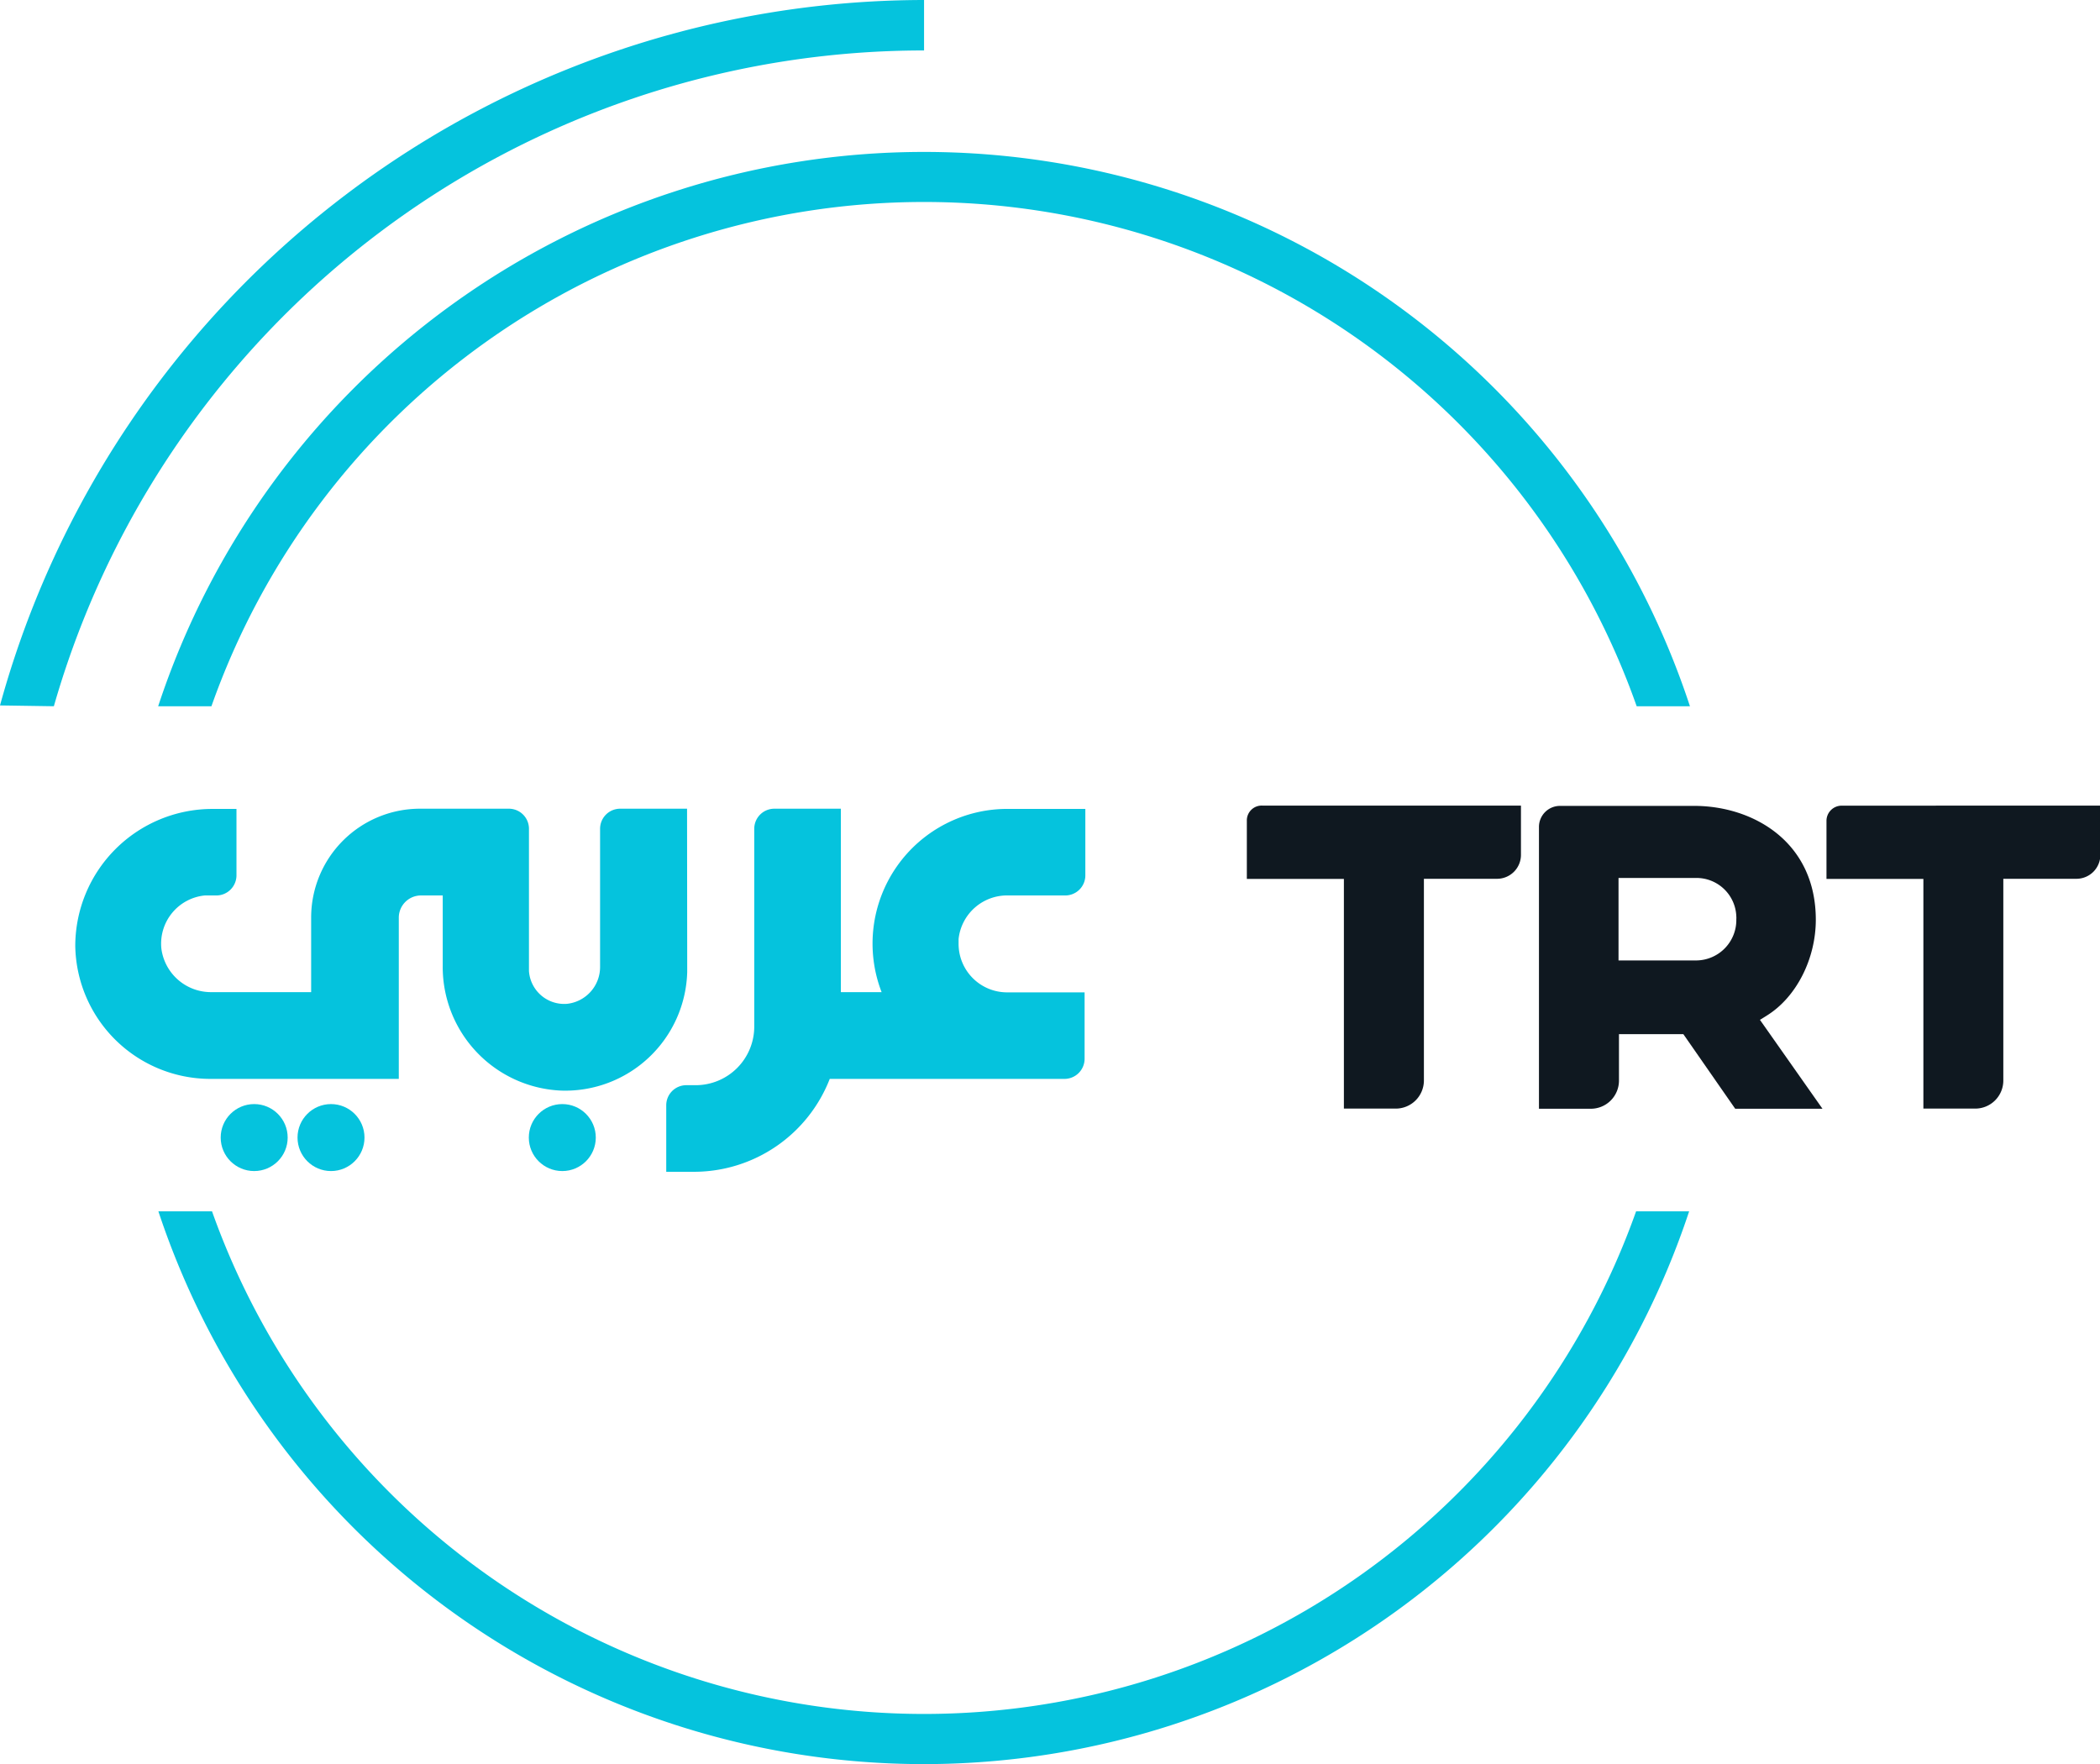
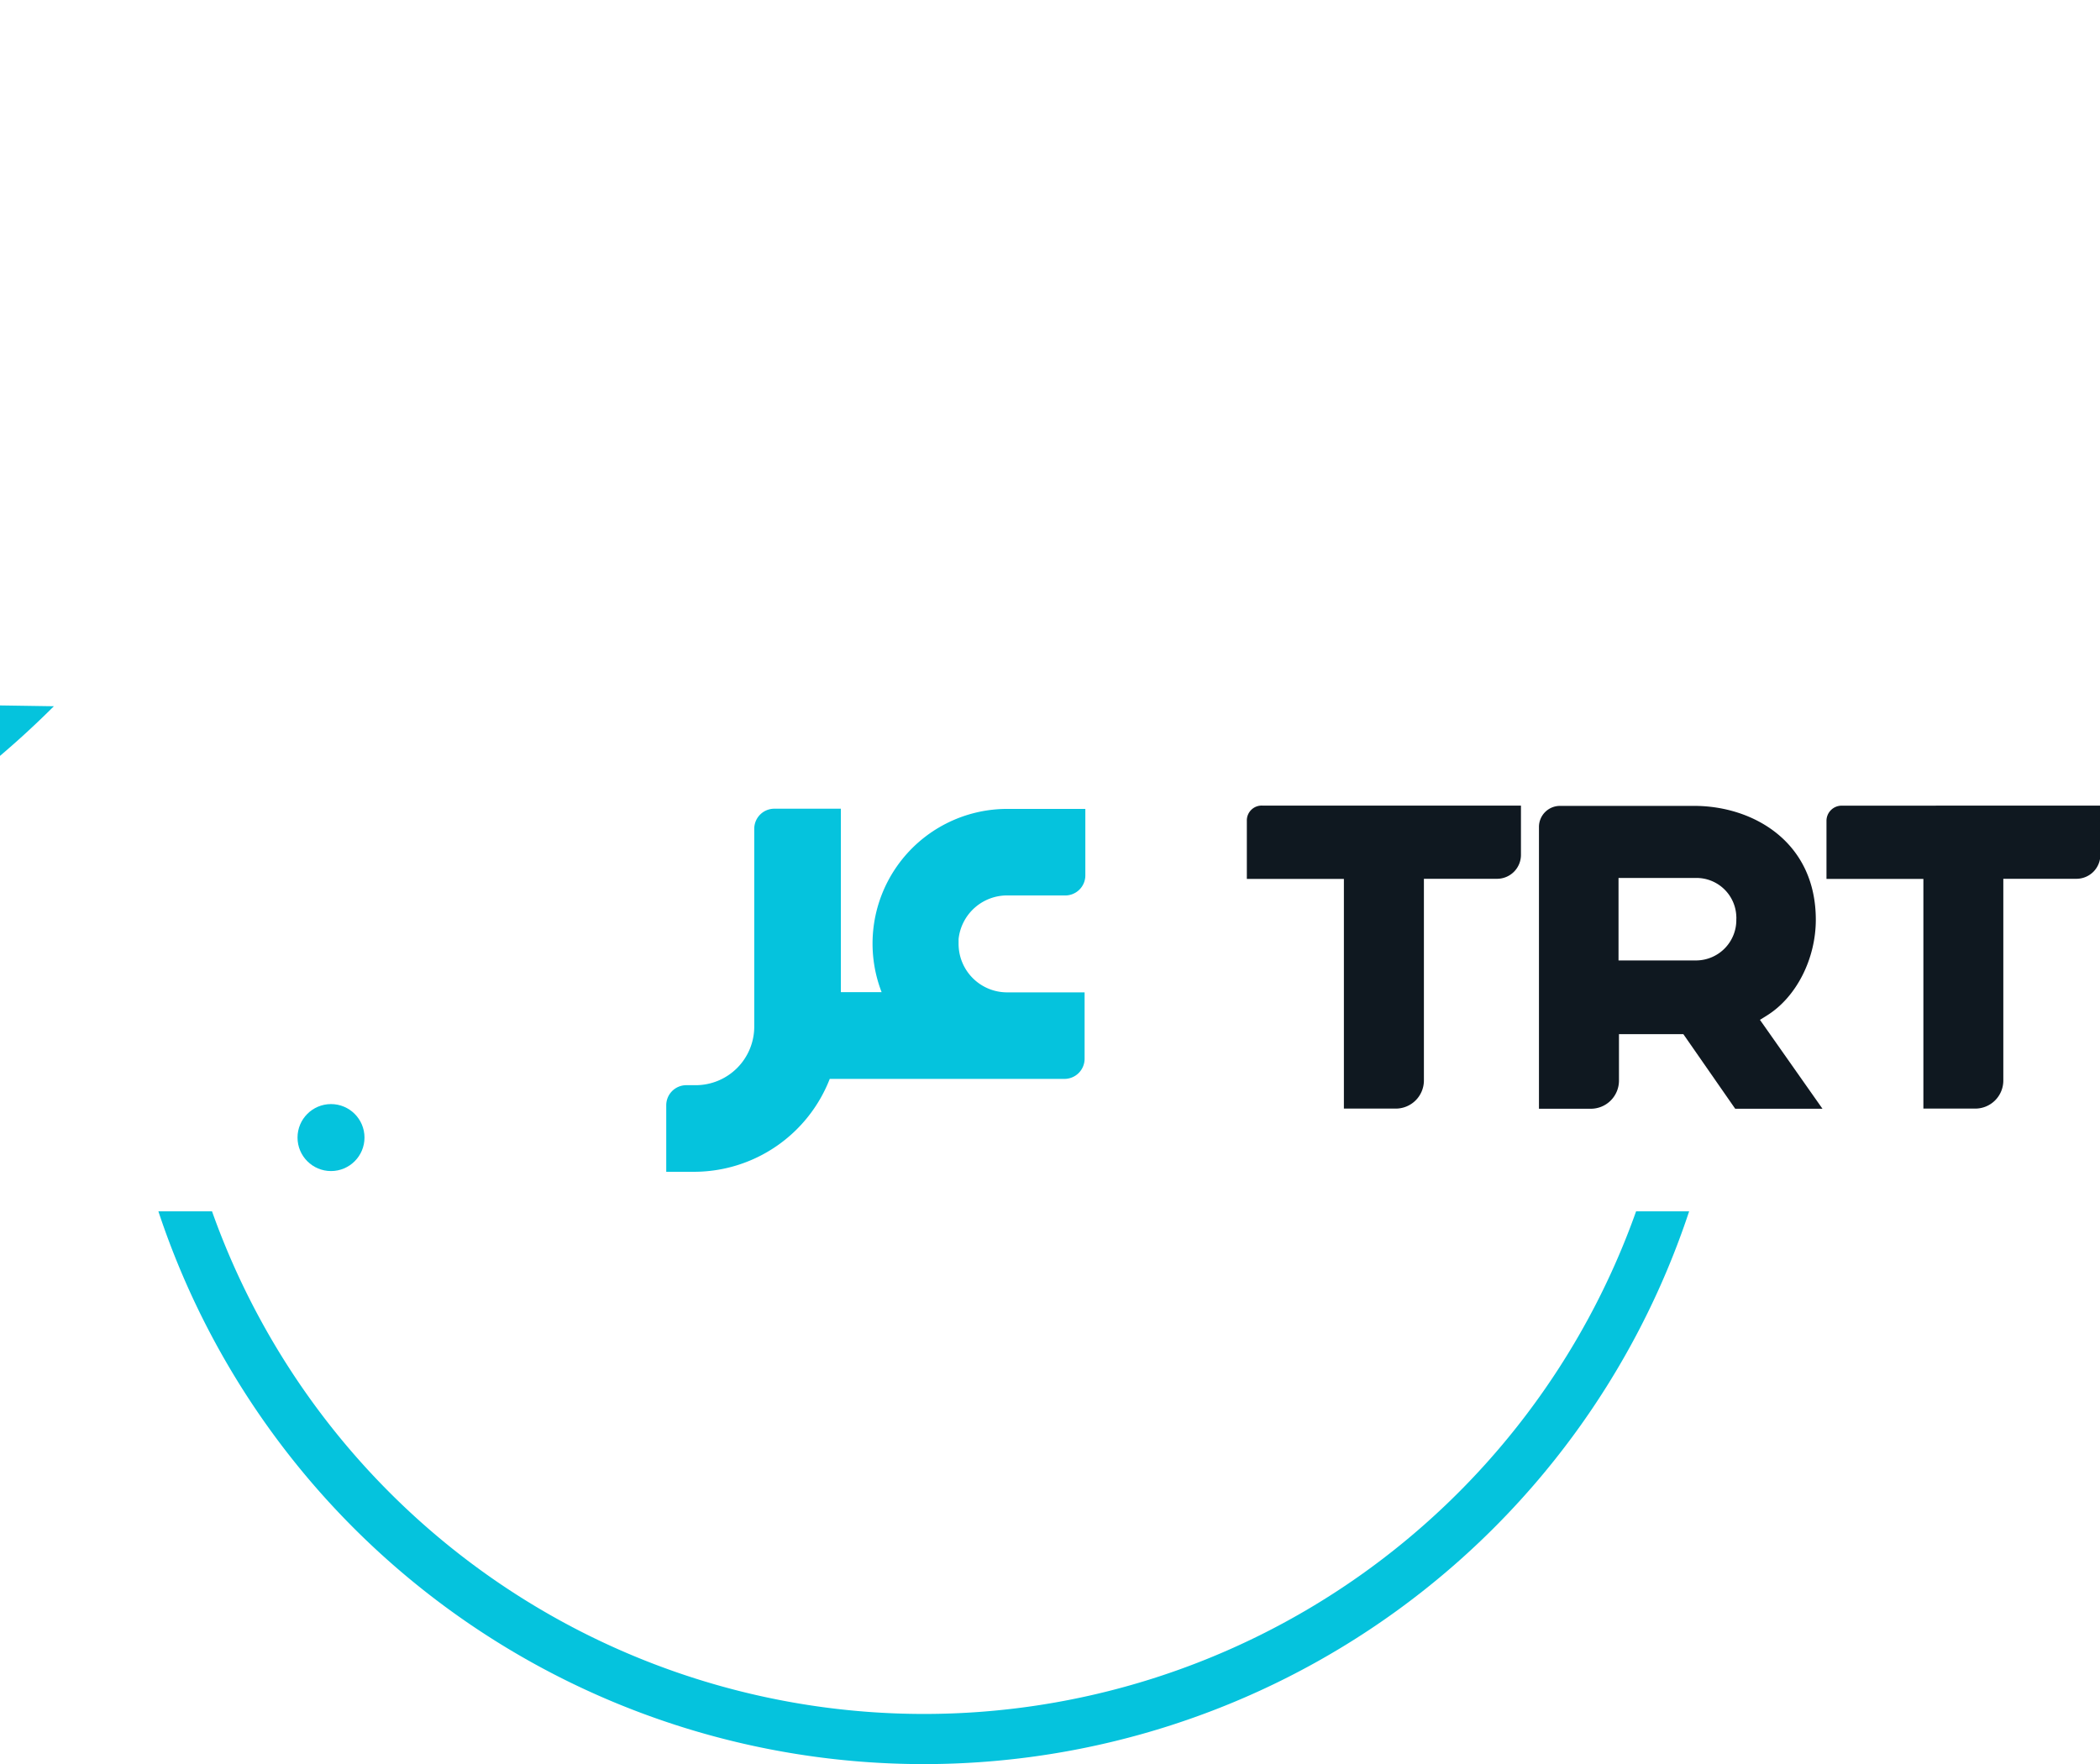
<svg xmlns="http://www.w3.org/2000/svg" viewBox="0 0 283.46 238.12">
  <defs>
    <style>.cls-1{fill:#05c3dd;}.cls-2{fill:#0f1820;}</style>
  </defs>
  <g id="Layer_19" data-name="Layer 19">
-     <path class="cls-1" d="M0,117.89A129.5,129.5,0,0,1,124.73,22.67v6.81A122.17,122.17,0,0,0,7.27,118" transform="translate(0 -22.67)" />
+     <path class="cls-1" d="M0,117.89v6.81A122.17,122.17,0,0,0,7.27,118" transform="translate(0 -22.67)" />
    <path class="cls-1" d="M28.62,186.18a102,102,0,0,0,192.22,0H228a108.83,108.83,0,0,1-206.62,0Z" transform="translate(0 -22.67)" />
-     <path class="cls-1" d="M220.92,118a102,102,0,0,0-192.38,0H21.35a108.83,108.83,0,0,1,206.76,0Z" transform="translate(0 -22.67)" />
    <path class="cls-2" d="M238.49,159.75c4-2.48,6.61-7.68,6.61-12.93,0-10.56-8.51-15.37-16.41-15.37H210.57a2.84,2.84,0,0,0-2.84,2.83h0v38.05h7a3.8,3.8,0,0,0,3.8-3.79v-6.28h8.69l7,10.07H246l-8.44-12Zm-9.68-7.44H218.47V141.18h10.34a5.38,5.38,0,0,1,5.56,5.2,2.16,2.16,0,0,1,0,.36,5.45,5.45,0,0,1-5.32,5.57ZM168.3,133.5v7.81h13.1v31h7a3.8,3.8,0,0,0,3.8-3.79V141.29h9.87a3.23,3.23,0,0,0,3.23-3.23h0v-6.65H170.38a2,2,0,0,0-2.08,2v.08Zm80.24-2.08a2.05,2.05,0,0,0-2,2.05v7.84h13.08v31h7a3.79,3.79,0,0,0,3.79-3.79V141.29h9.88a3.23,3.23,0,0,0,3.22-3.23v-6.65Z" transform="translate(0 -22.67)" />
-     <path class="cls-1" d="M92.74,131.83h-9A2.71,2.71,0,0,0,81,134.51v18.66a5,5,0,0,1-4.49,5,4.77,4.77,0,0,1-5.11-4.42c0-.11,0-.22,0-.33V134.51a2.71,2.71,0,0,0-2.69-2.68H56.63A14.69,14.69,0,0,0,42,146.47v10.12H28.46a6.75,6.75,0,0,1-6.68-5.89,6.54,6.54,0,0,1,5.86-7.16l.6,0h1a2.72,2.72,0,0,0,2.68-2.68v-9H28.69a18.52,18.52,0,0,0-18.53,18.52v0A18.25,18.25,0,0,0,28.34,168.3H53.83V146.46a3,3,0,0,1,2.93-2.92h3v9.51a16.7,16.7,0,0,0,16,16.83,16.47,16.47,0,0,0,17-16c0-.17,0-.33,0-.5Z" transform="translate(0 -22.67)" />
    <path class="cls-1" d="M136.17,143.54h7.65a2.71,2.71,0,0,0,2.68-2.68v-9H136.28A18.18,18.18,0,0,0,119,156.59h-5.5V131.83h-9a2.71,2.71,0,0,0-2.69,2.68v26.71a7.91,7.91,0,0,1-7.88,7.93H92.61a2.71,2.71,0,0,0-2.68,2.69v9h3.75A19.68,19.68,0,0,0,112,168.3h31.72a2.72,2.72,0,0,0,2.68-2.68v-9H135.89a6.55,6.55,0,0,1-6.5-6.6c0-.2,0-.4,0-.6A6.59,6.59,0,0,1,136.17,143.54Z" transform="translate(0 -22.67)" />
-     <circle class="cls-1" cx="75.9" cy="153.55" r="4.52" />
    <circle class="cls-1" cx="44.68" cy="153.55" r="4.52" />
-     <circle class="cls-1" cx="34.31" cy="153.55" r="4.52" />
  </g>
</svg>